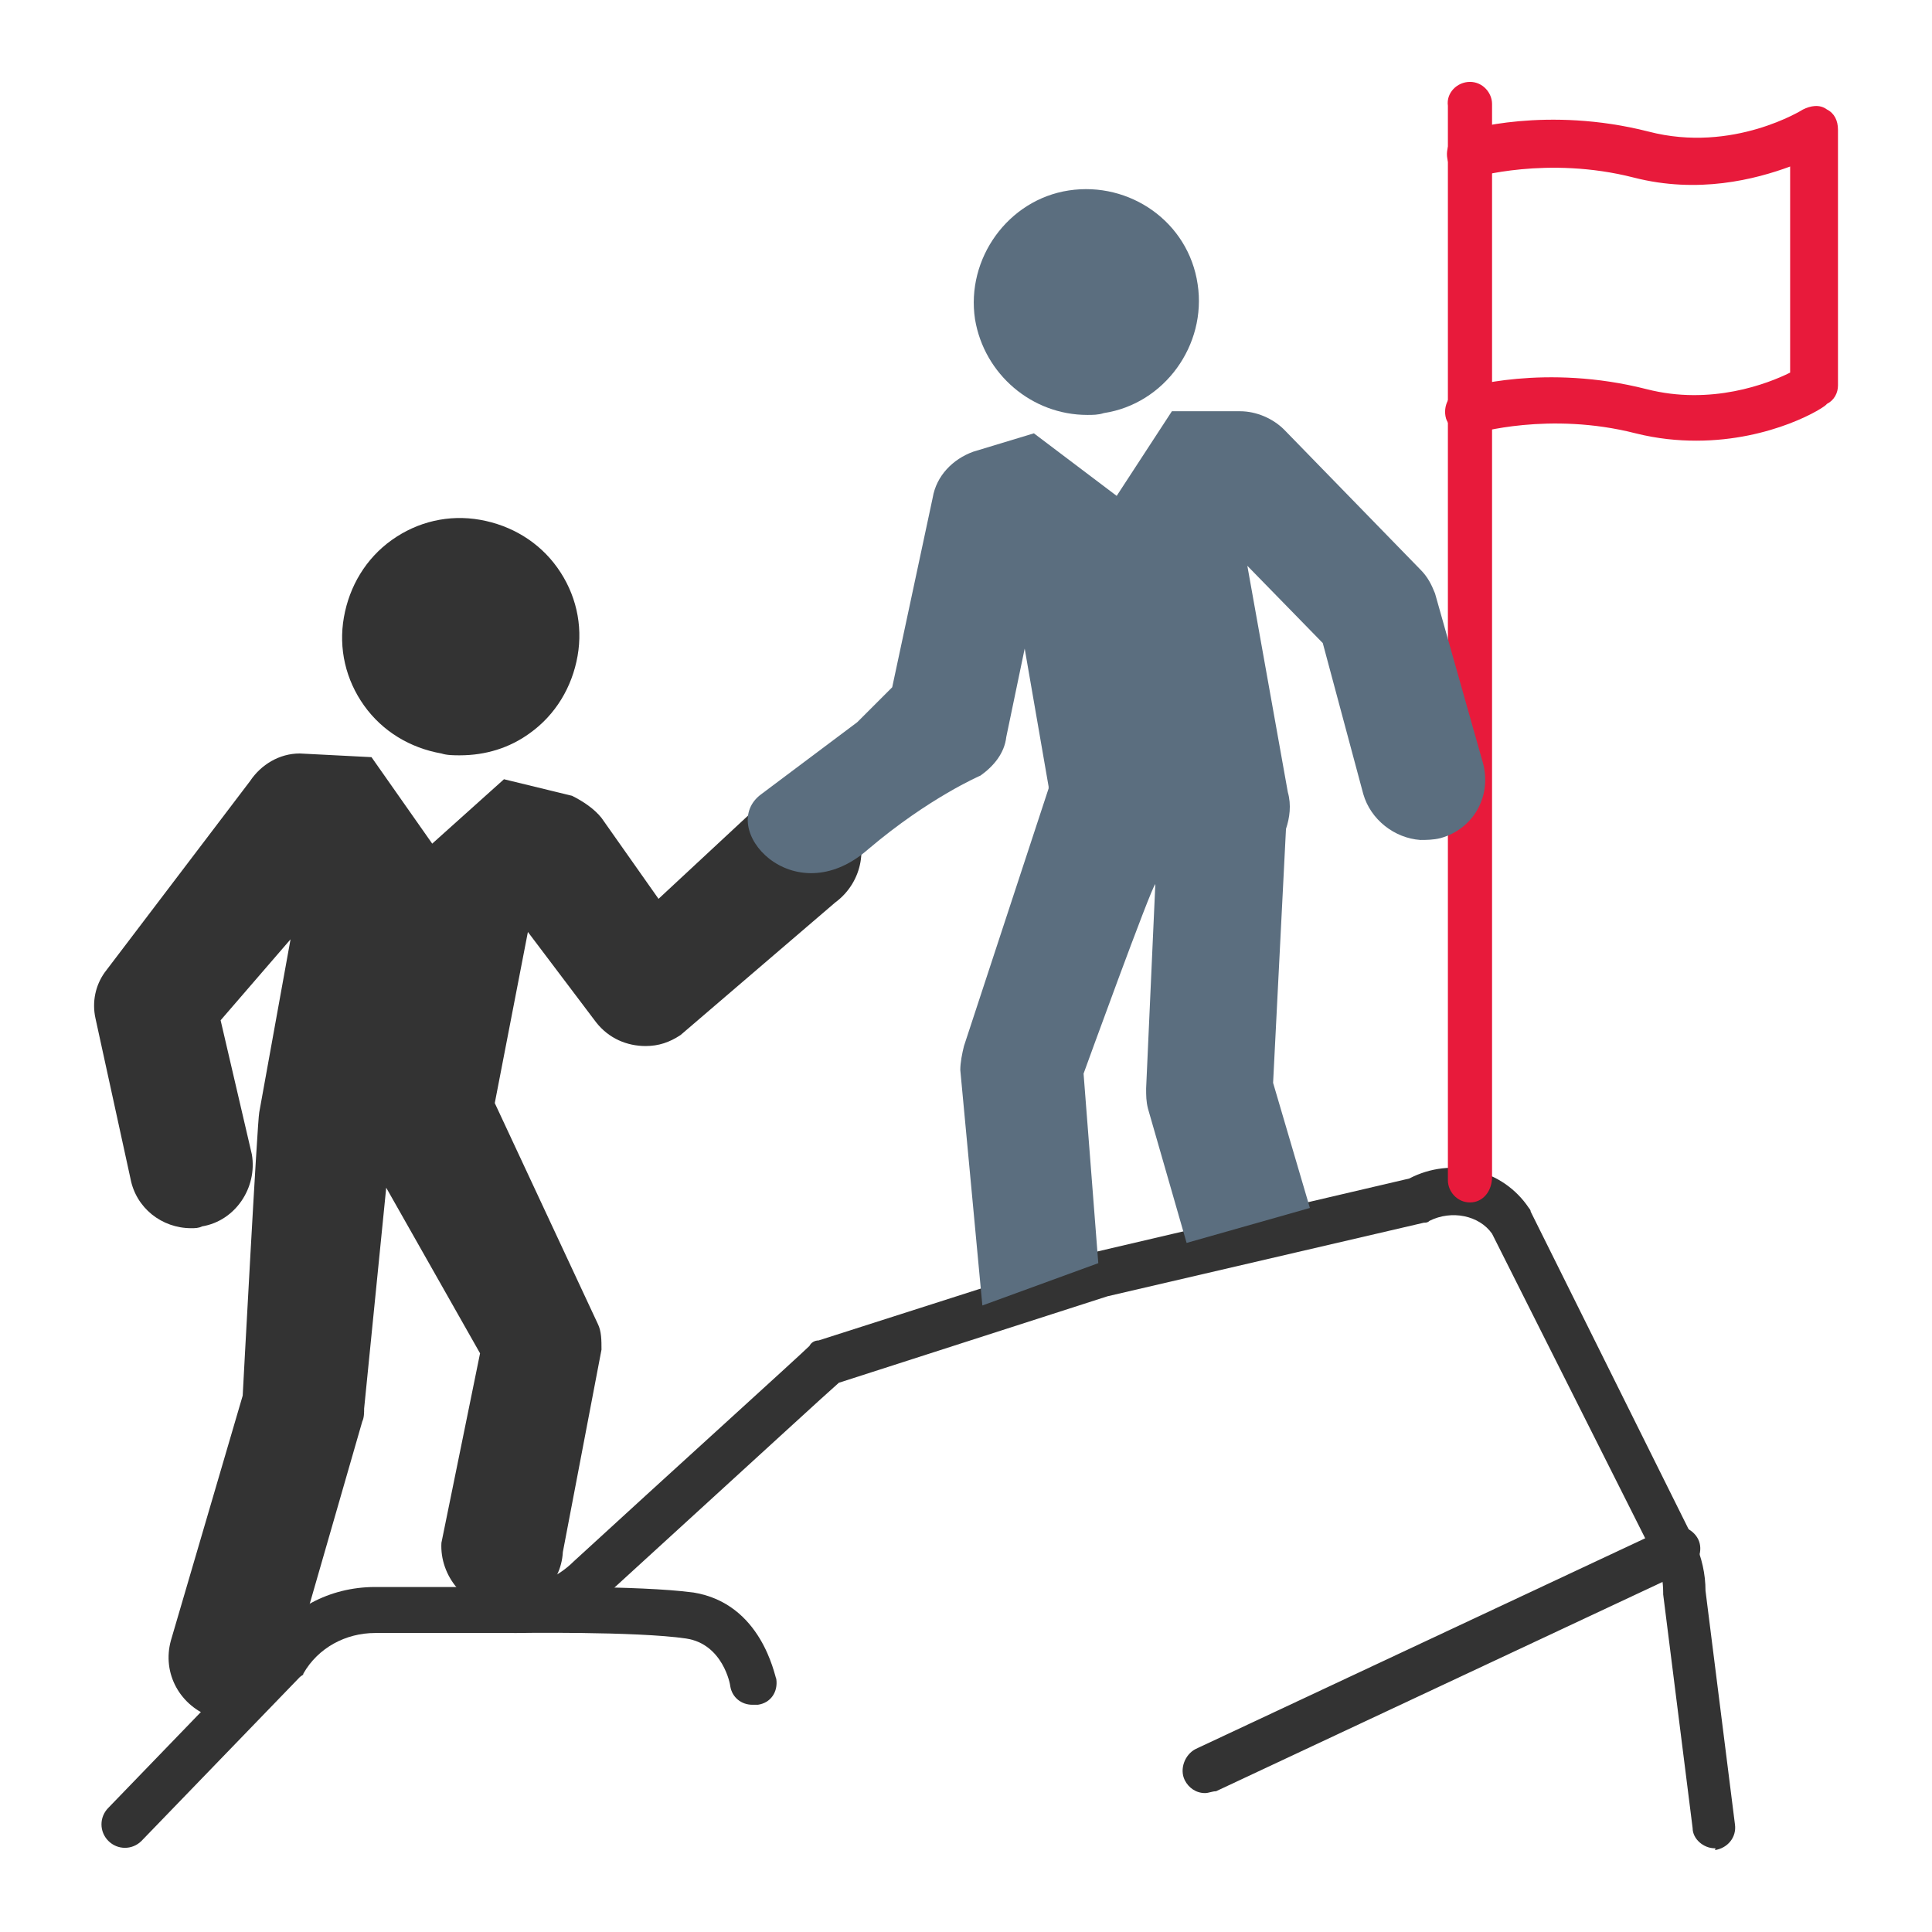
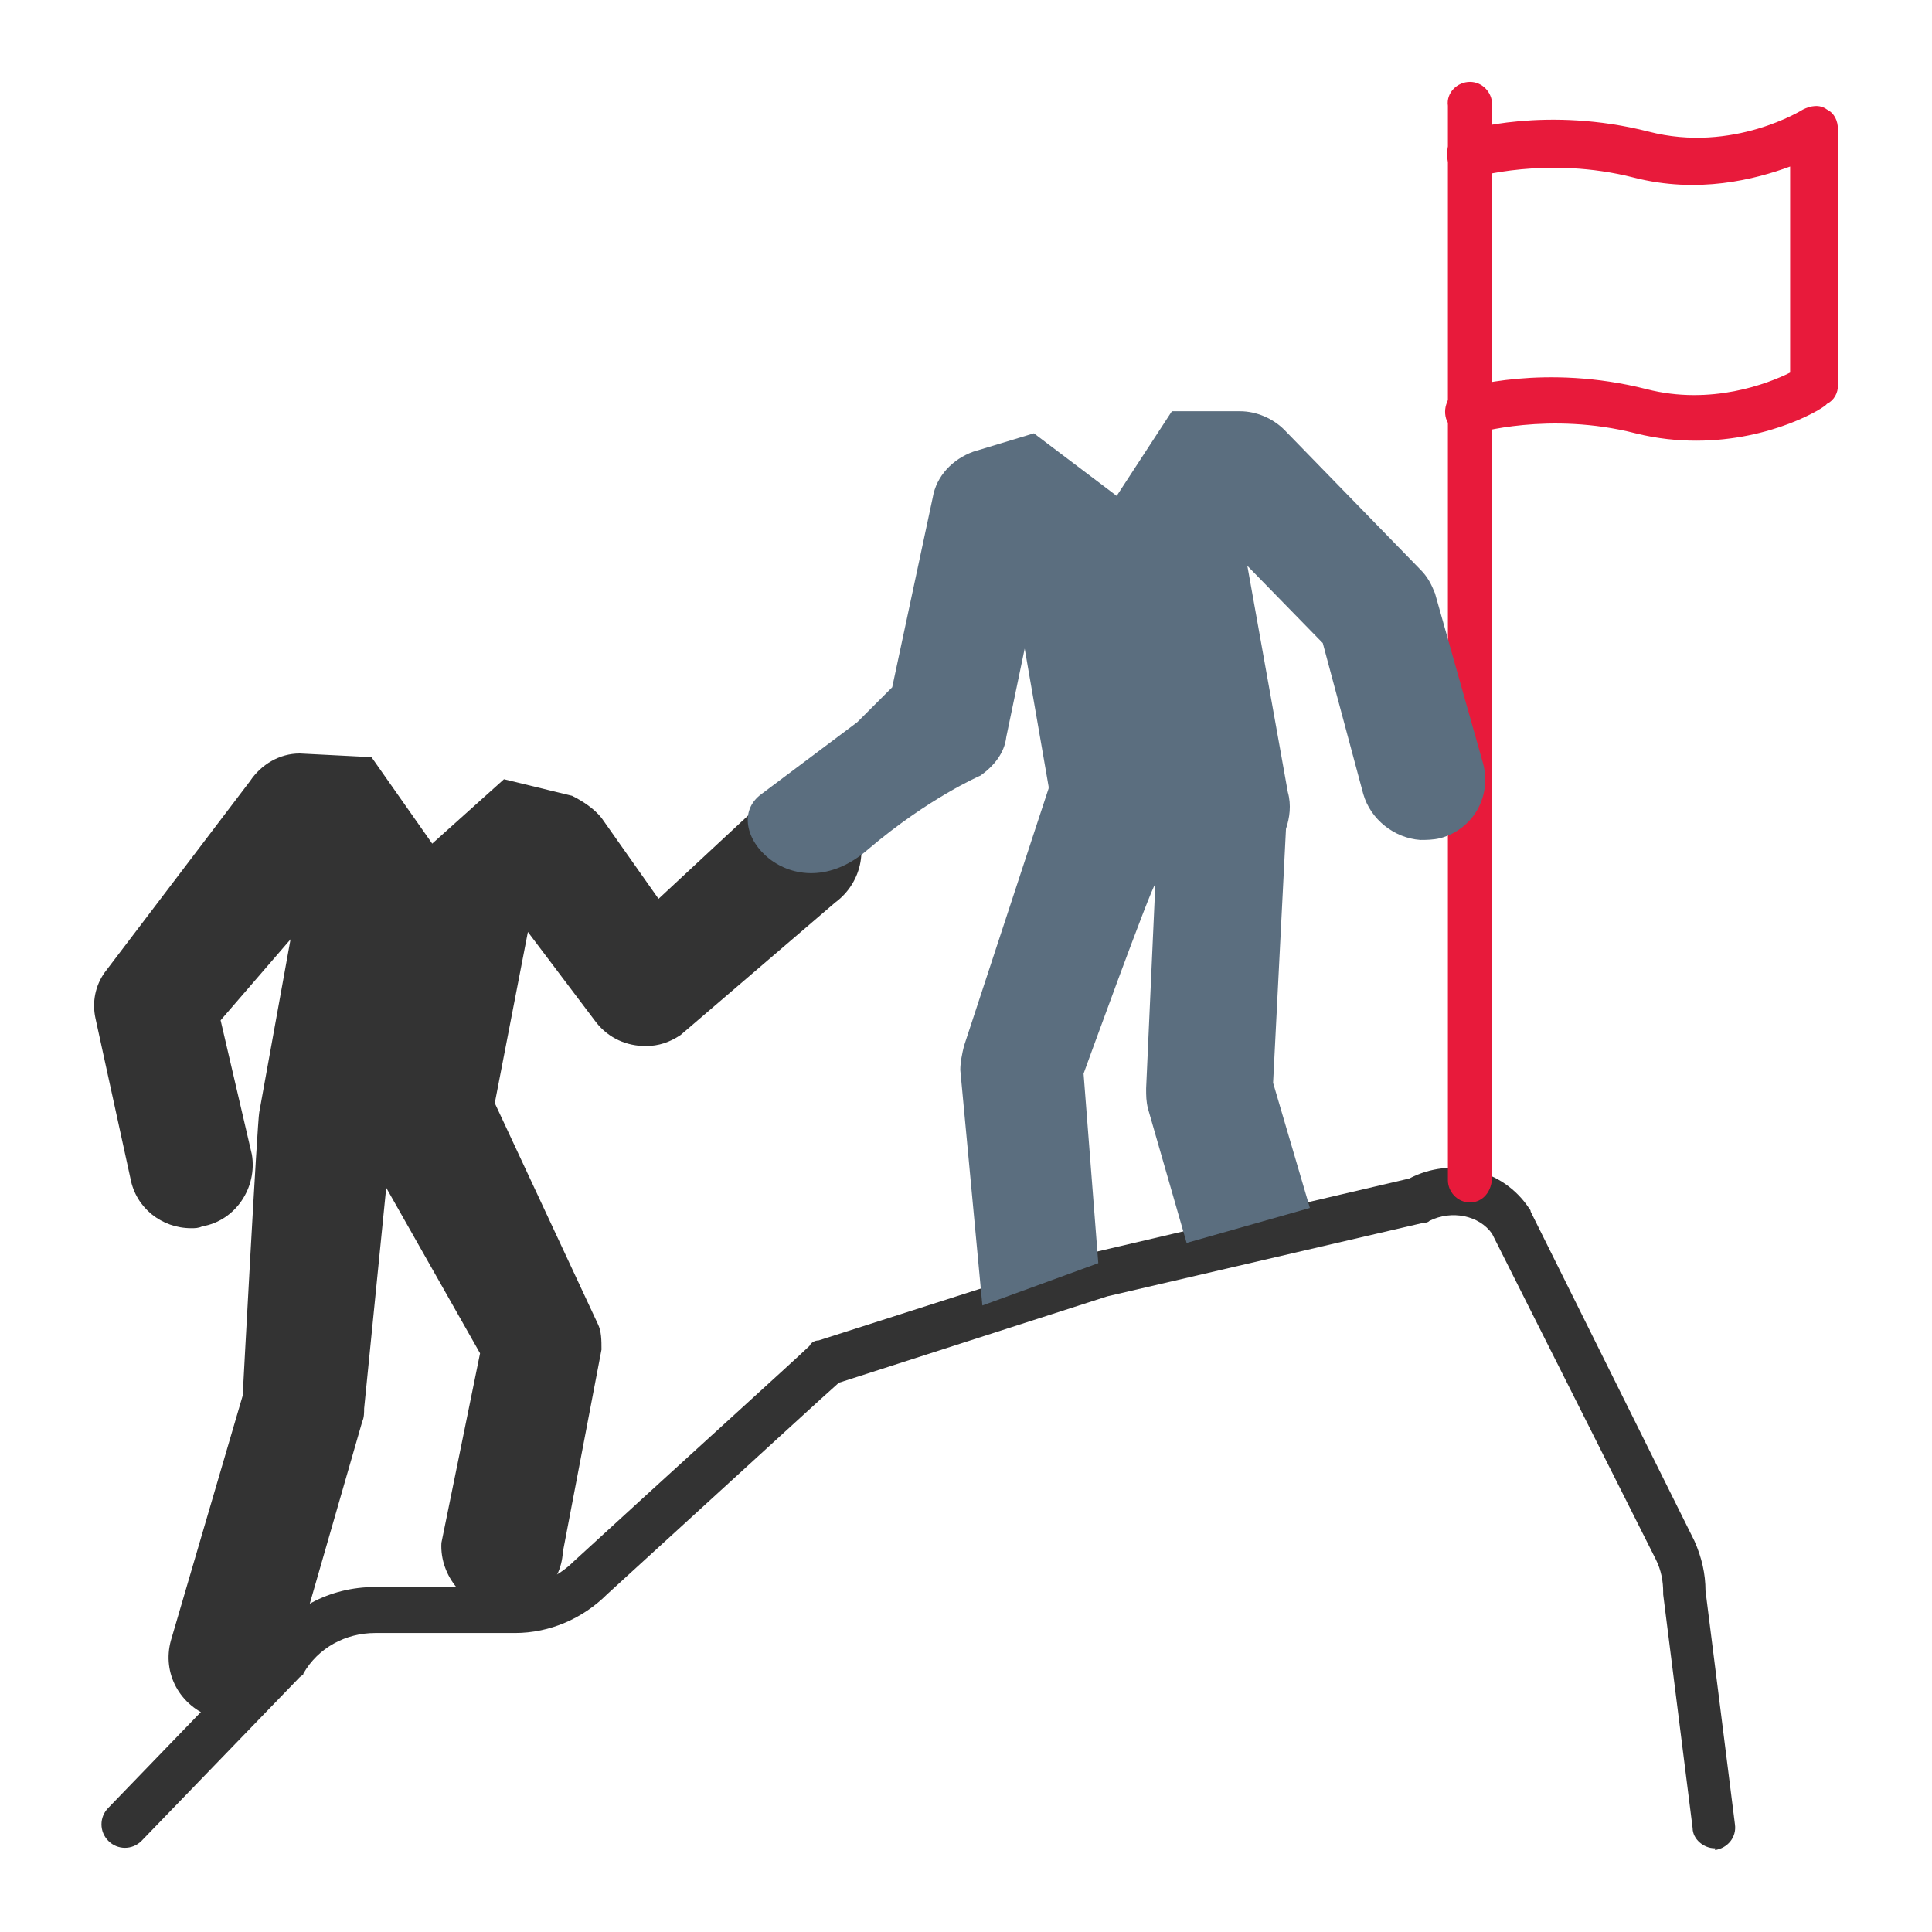
<svg xmlns="http://www.w3.org/2000/svg" id="Layer_1" viewBox="0 0 105 105">
  <defs>
    <style>.cls-1{fill:#333;}.cls-2{fill:#e81a3b;}.cls-3{fill:#5b6e7f;}</style>
  </defs>
  <g id="Teamwork">
    <path class="cls-1" d="m93.19,100.45c-.6,0-1.2-.5-1.2-1.1l-1.6-12.7v-.1c0-.6-.1-1.2-.4-1.8l-8.9-17.7c-.7-1-2.2-1.3-3.4-.7-.1.1-.2.1-.3.1l-17.2,4-14.6,4.7c-.8.7-3.4,3.1-12.6,11.5-1.3,1.3-3.1,2.1-5,2.1h-7.6c-1.6,0-3.1.8-3.9,2.2,0,.1-.1.1-.2.2l-8.6,8.9c-.5.5-1.3.5-1.8,0-.5-.5-.5-1.3,0-1.8l8.5-8.8c1.3-2,3.5-3.2,6-3.2h7.5c1.2,0,2.4-.5,3.3-1.4,4.9-4.5,12.3-11.2,12.8-11.7.1-.2.3-.3.5-.3l15-4.8,17.1-4c2.3-1.2,5.1-.5,6.5,1.6,0,0,.1.1.1.2l8.9,17.9c.4.9.6,1.8.6,2.7l1.6,12.7c.1.7-.4,1.3-1.1,1.4.1-.1,0-.1,0-.1Z" />
-     <path class="cls-1" d="m40.89,92.65c-.6,0-1.1-.4-1.2-1,0-.1-.4-2.3-2.4-2.6-2.7-.4-9.3-.3-9.3-.3-.6,0-1.3-.5-1.3-1.2s.5-1.3,1.2-1.3c.3,0,6.8-.1,9.8.3,3.7.6,4.4,4.5,4.5,4.7.1.7-.3,1.3-1,1.4h-.3Z" />
    <path class="cls-2" d="m92.19,23.95c-1,0-2.1-.1-3.3-.4-4.7-1.2-8.7,0-8.7,0-.6.2-1.4-.2-1.6-.8-.2-.7.2-1.4.8-1.6.2-.1,4.6-1.4,10.1,0,3.5.9,6.6-.3,7.8-.9v-11.2c-1.9.7-5,1.5-8.5.6-4.7-1.2-8.7,0-8.7,0-.5.1-1.2-.2-1.4-.9s.2-1.4.8-1.6c.2-.1,4.6-1.4,10.1,0,4.6,1.2,8.4-1.2,8.4-1.2.4-.2.9-.3,1.3,0,.4.2.6.6.6,1.1v13.9c0,.4-.2.8-.6,1-.1.2-3,2-7.1,2Z" />
    <path class="cls-2" d="m79.89,65.35c-.7,0-1.2-.6-1.2-1.2V5.75c-.1-.7.5-1.3,1.2-1.3s1.2.6,1.2,1.2v58.3c0,.8-.5,1.4-1.2,1.4Z" />
-     <path class="cls-1" d="m65.49,97.45c-.5,0-.9-.3-1.1-.7-.3-.6,0-1.4.6-1.7l25.6-12c.6-.3,1.4,0,1.7.6.3.6,0,1.4-.6,1.7l-25.6,12c-.2,0-.4.1-.6.1Z" />
-     <path class="cls-1" d="m24.99,41.05c-.3,0-.7,0-1-.1-1.7-.3-3.2-1.2-4.2-2.6-1-1.4-1.4-3.1-1.1-4.8h0c.3-1.7,1.2-3.2,2.6-4.2s3.1-1.4,4.8-1.1c1.7.3,3.2,1.2,4.2,2.6s1.4,3.1,1.1,4.8c-.3,1.7-1.2,3.2-2.6,4.2-1.1.8-2.4,1.2-3.8,1.2Z" />
    <path class="cls-1" d="m16.29,89.05l3.4-11.8c.1-.2.1-.5.1-.7l1.2-12,5.1,9-2.1,10.3c-.1,1.8,1.3,3.5,3.1,3.6h.2c1.7,0,3.2-1.3,3.3-3.1l2.1-11c0-.5,0-1-.2-1.4l-5.6-12h0l1.8-9.3,3.7,4.9c.7.9,1.7,1.3,2.7,1.3.7,0,1.3-.2,1.9-.6l8.4-7.2c1.5-1.1,1.9-3.2.8-4.7-1.1-1.5-3.2-1.9-4.7-.8l-5.7,5.3-3.1-4.4c-.4-.5-1-.9-1.6-1.2l-3.7-.9-3.9,3.5-3.3-4.7-3.9-.2c-1.1,0-2.1.6-2.7,1.5l-7.9,10.4c-.5.7-.7,1.6-.5,2.5l1.9,8.7c.3,1.6,1.7,2.7,3.3,2.7.2,0,.4,0,.6-.1,1.8-.3,3-2.1,2.7-3.9l-1.7-7.3,3.8-4.4-1.7,9.4c-.1.4-.9,15.4-.9,15.4l-3.9,13.3c-.5,1.8.5,3.6,2.3,4.2" />
-     <path class="cls-3" d="m59.09,22.55c-3,0-5.6-2.2-6.1-5.2-.5-3.3,1.8-6.5,5.1-7s6.5,1.7,7,5.1h0c.5,3.3-1.8,6.5-5.1,7-.3.1-.6.1-.9.1Z" />
    <path class="cls-3" d="m71.19,65.65l-2-6.8.7-13.8c.2-.6.3-1.3.1-2l-2.2-12.3,4.1,4.2,2.2,8.2c.4,1.4,1.7,2.4,3.1,2.5.3,0,.7,0,1.1-.1,1.8-.5,2.8-2.3,2.3-4.1l-2.6-9.2c-.2-.5-.4-.9-.8-1.3l-7.4-7.6c-.6-.6-1.5-1-2.4-1h-3.7l-3,4.6-4.5-3.4-3.3,1c-1.1.4-2,1.3-2.2,2.5l-2.2,10.3-1.9,1.9s-.8.6-5.2,3.9c-2.5,1.8,1.7,6.6,5.8,3,3.3-2.8,6.1-4,6.1-4,.7-.5,1.3-1.2,1.4-2.1l1-4.8,1.3,7.5v.1l-4.6,14c-.1.4-.2.9-.2,1.3l1.2,12.8,6.3-2.3-.8-10.3s3.7-10.2,3.9-10.3l-.5,11.1c0,.4,0,.7.1,1.1l2.1,7.3,6.7-1.9Z" />
  </g>
</svg>